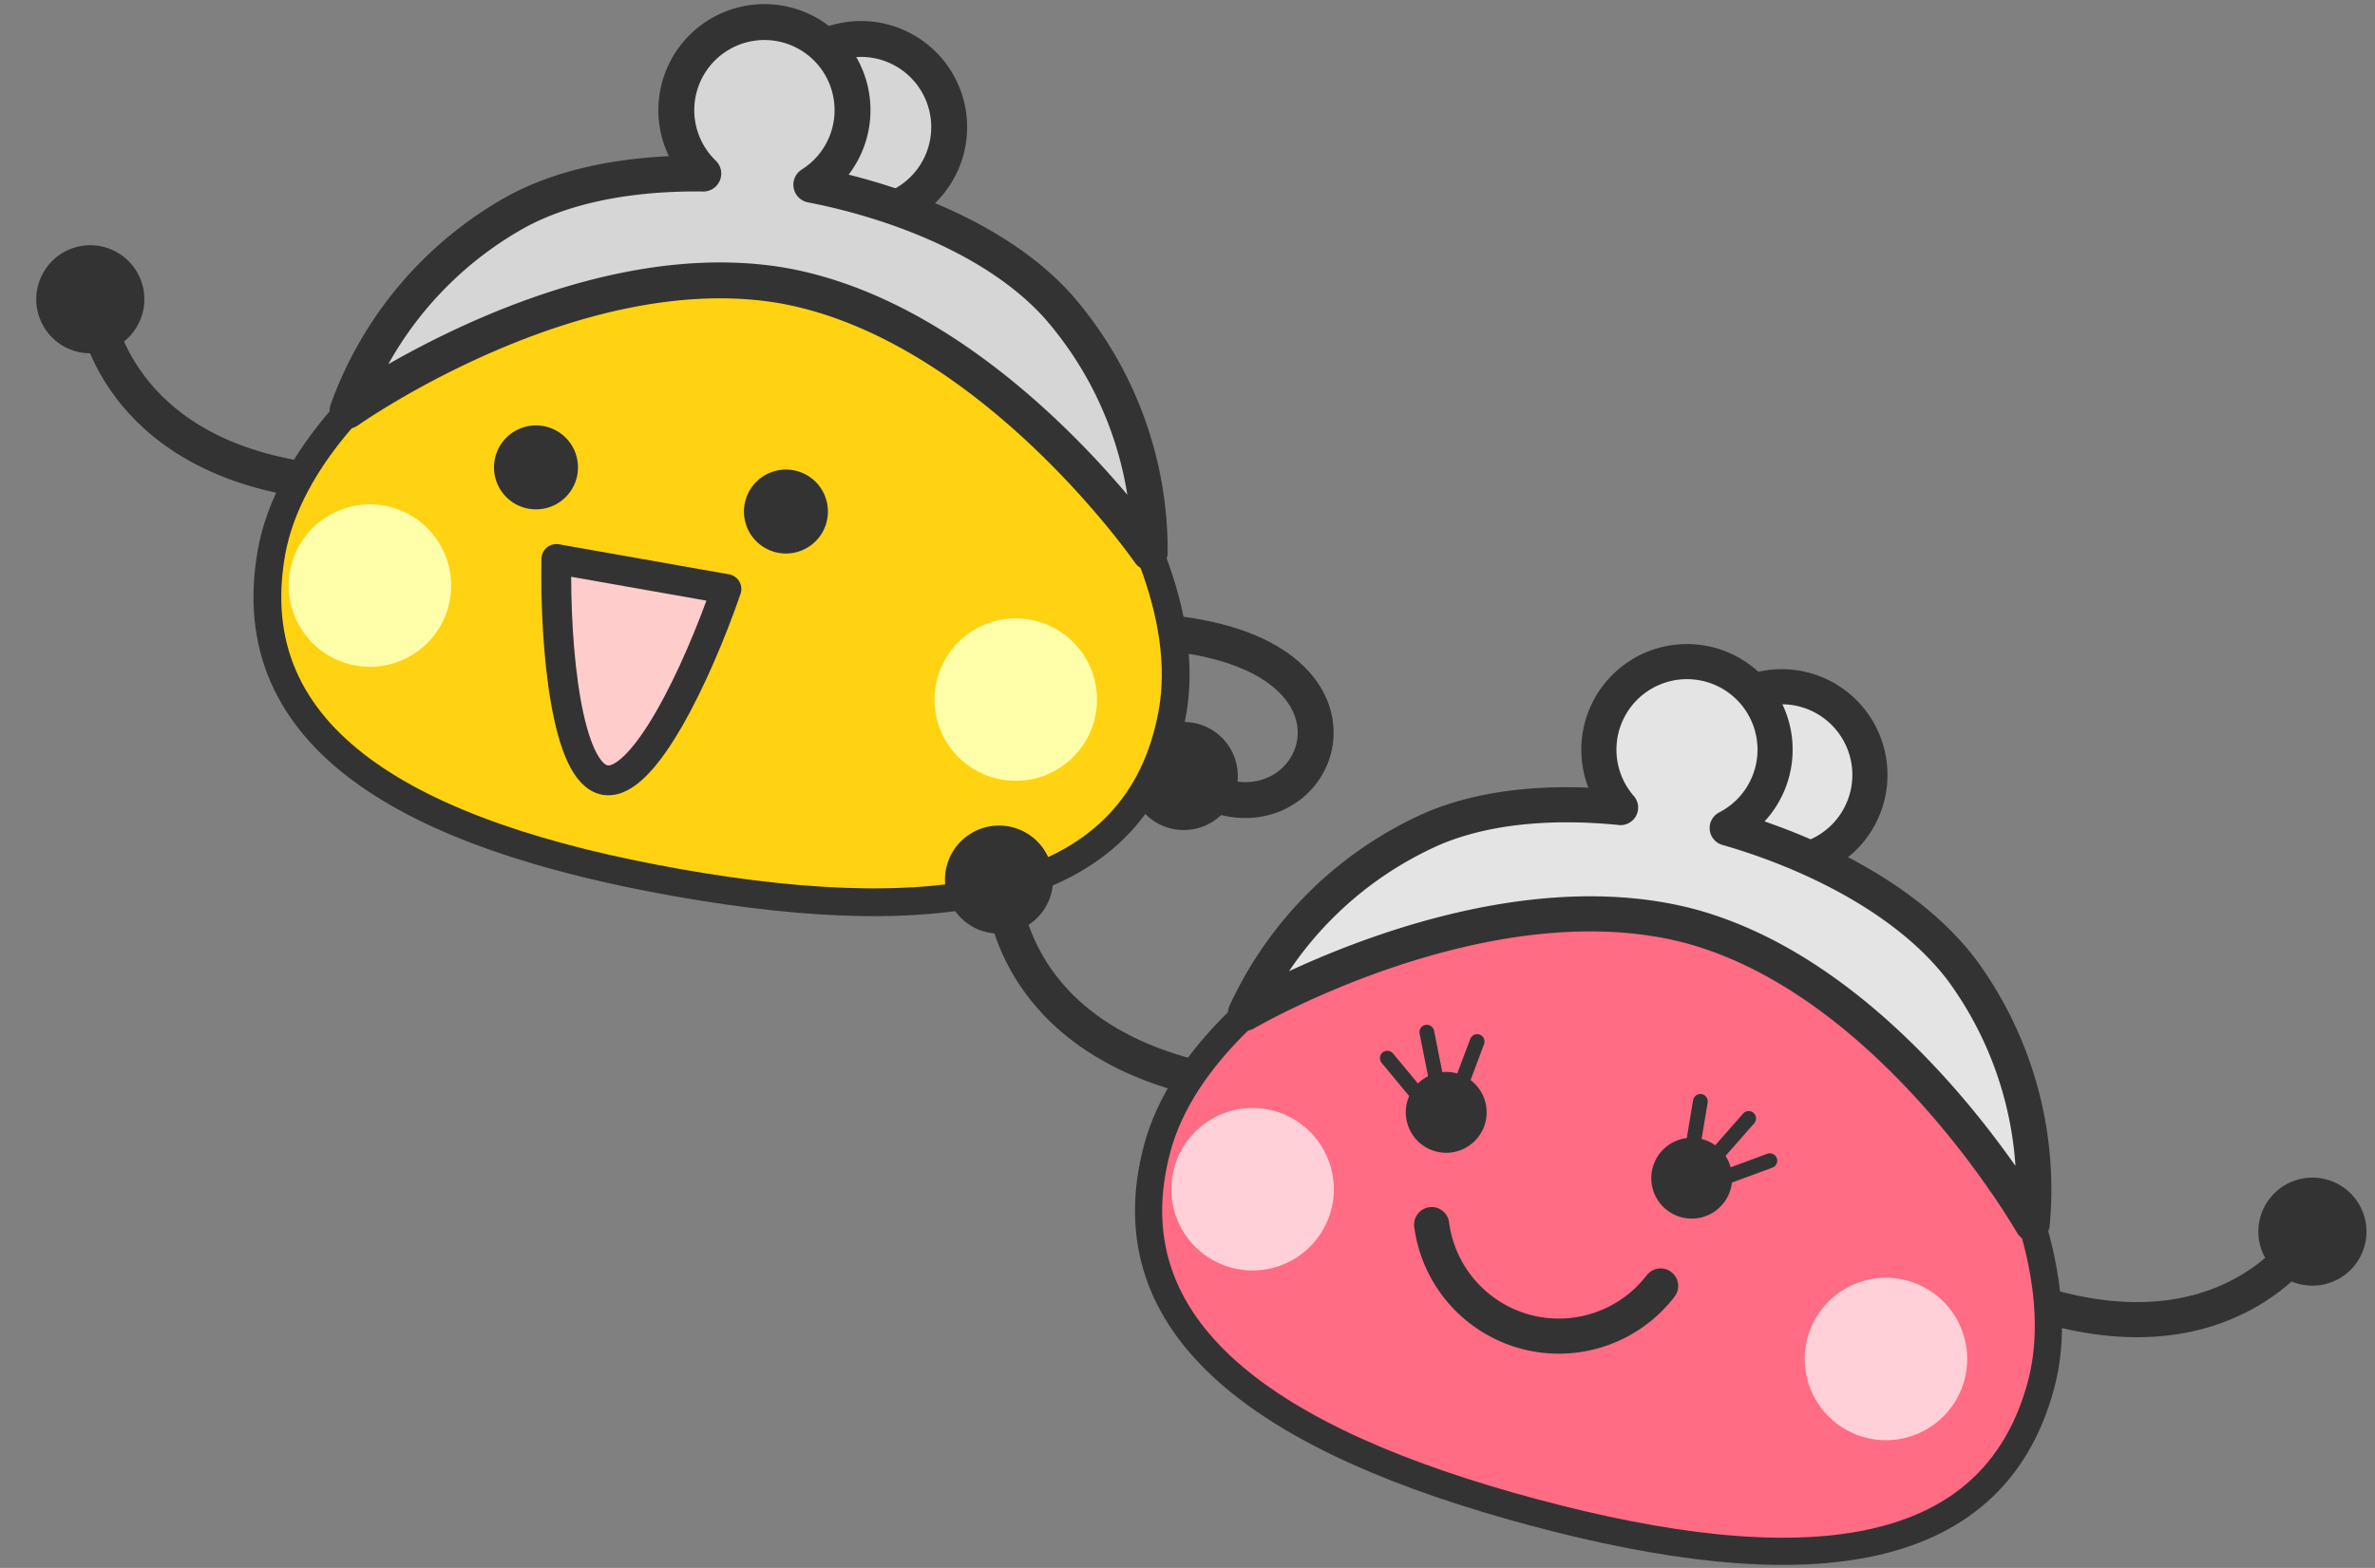
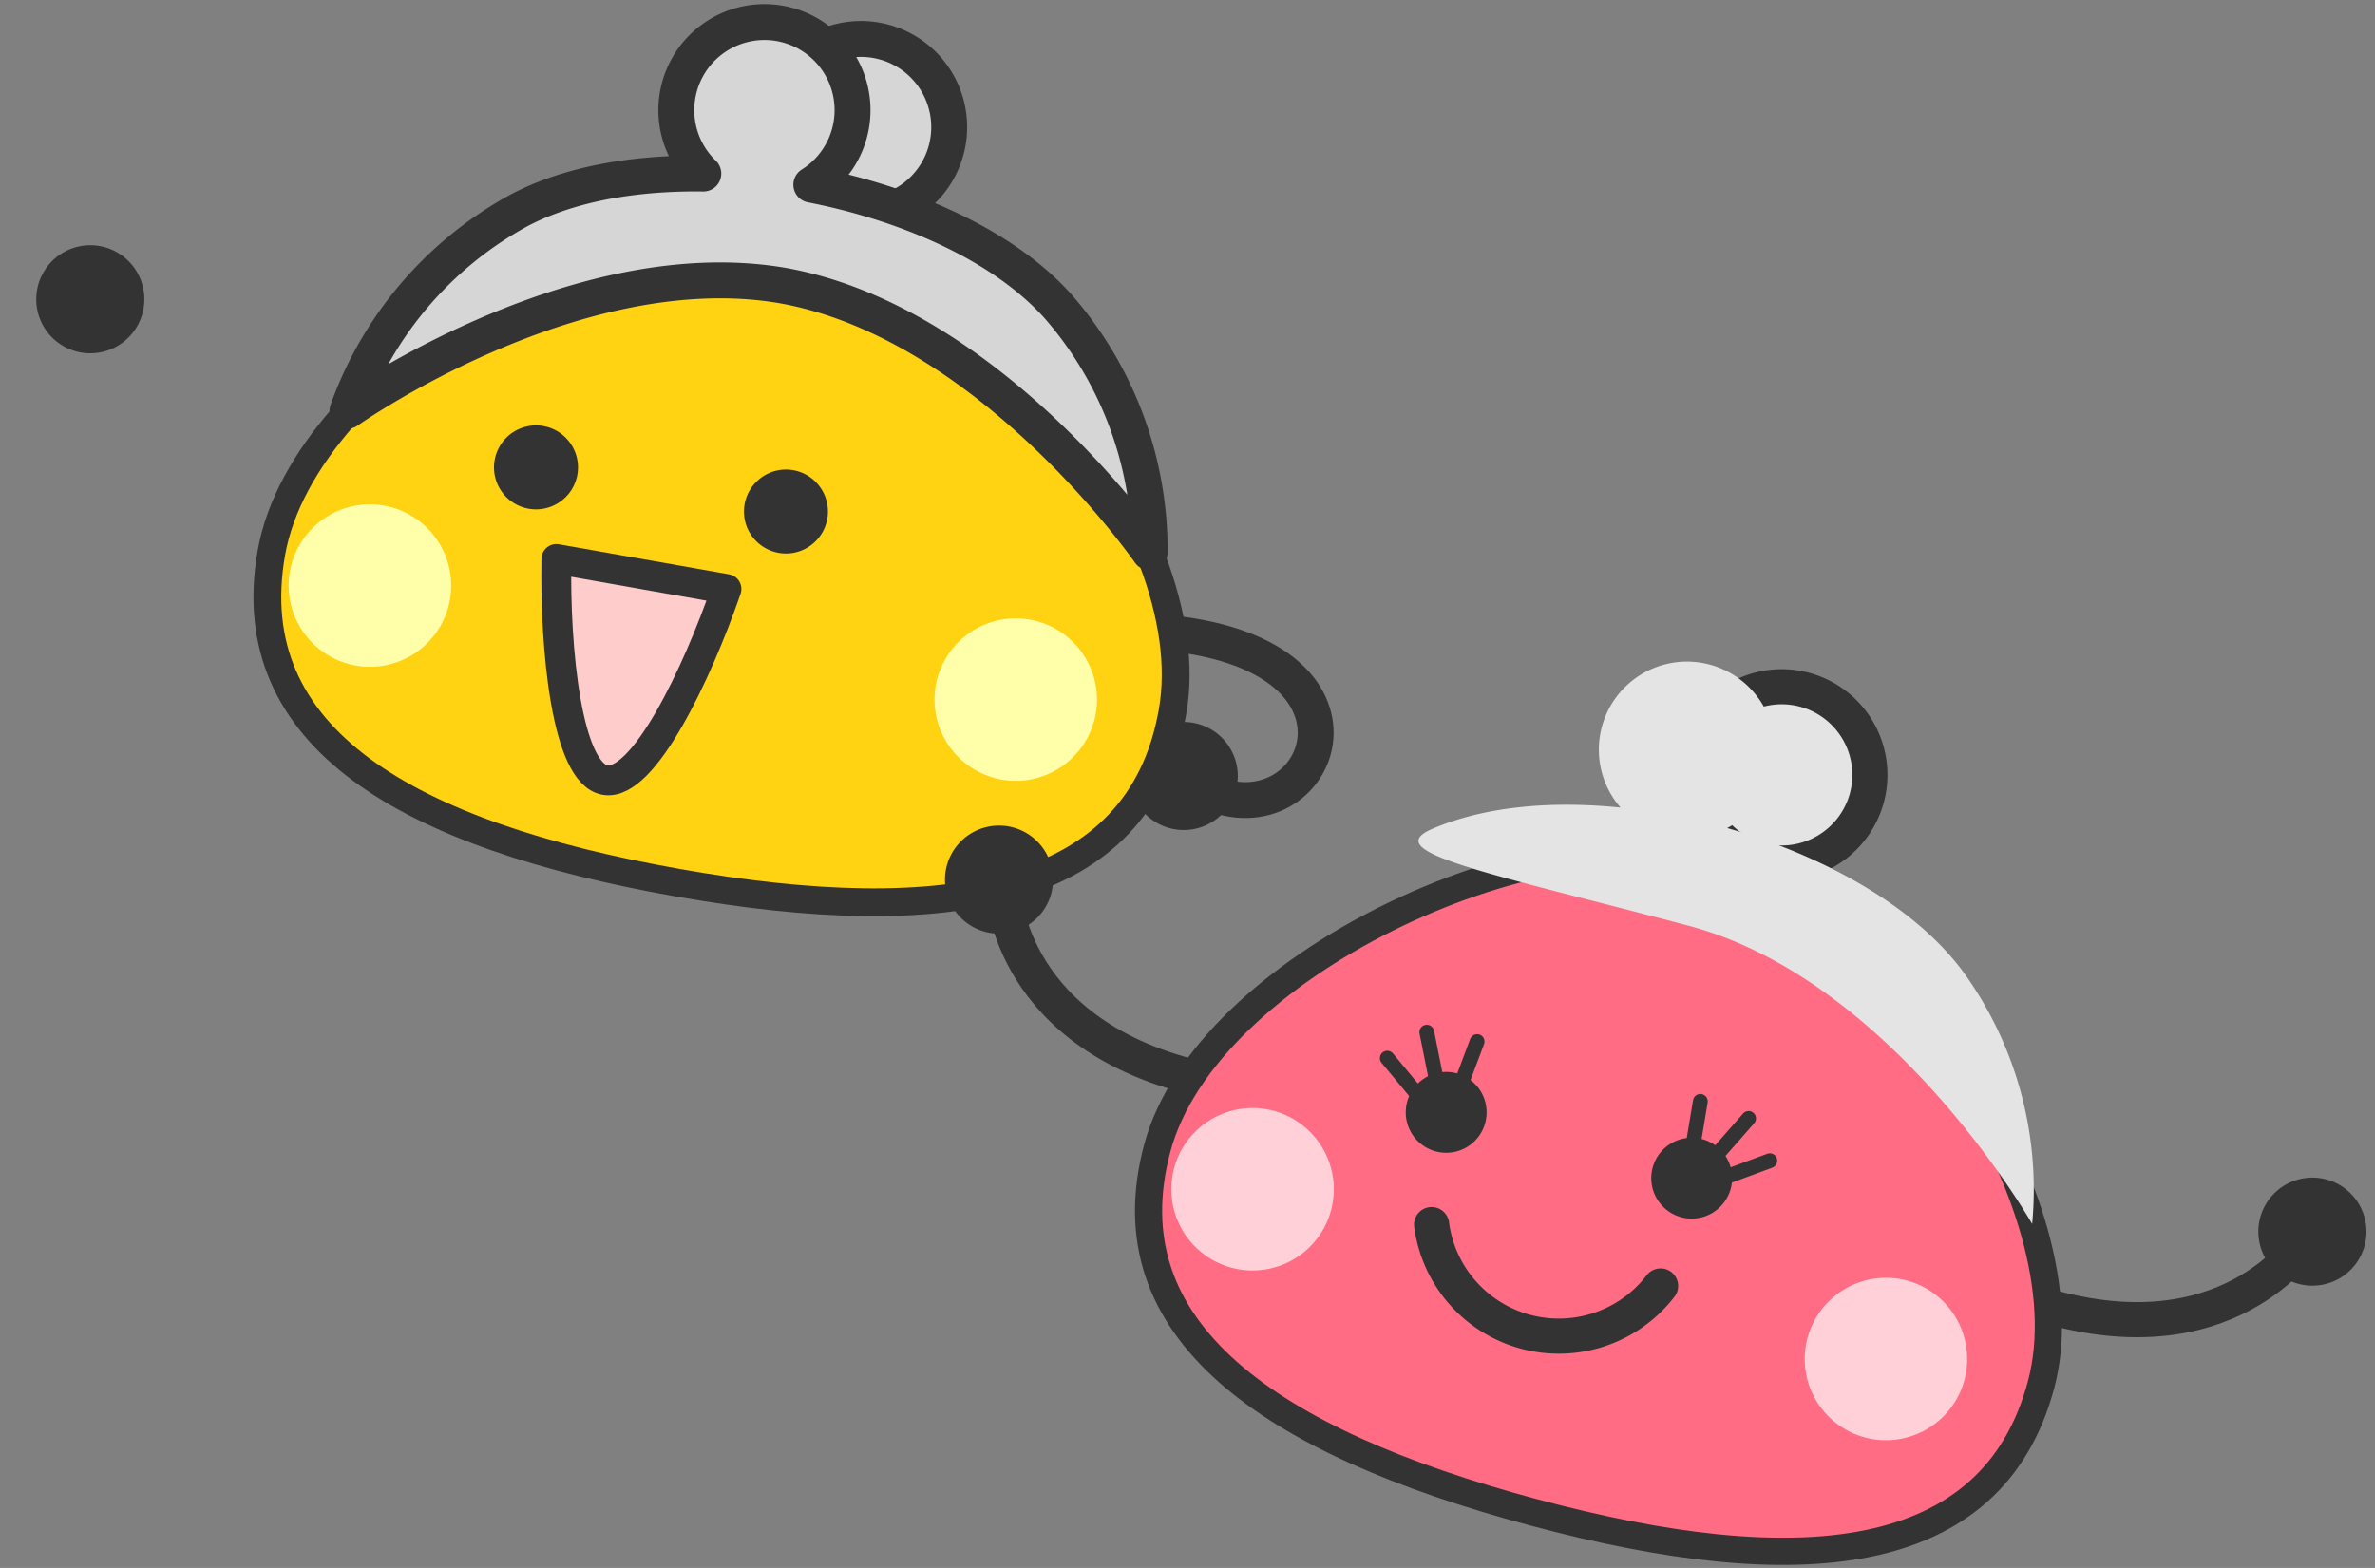
<svg xmlns="http://www.w3.org/2000/svg" width="265" height="175" viewBox="0 0 265 175">
  <rect x="0" y="0" width="265" height="175" fill="#808080" stroke="none" />
  <defs>
    <clipPath id="a">
      <rect width="265" height="175" transform="translate(1541 1716)" fill="none" />
    </clipPath>
  </defs>
  <g transform="translate(-1541 -1716)" clip-path="url(#a)">
    <g transform="matrix(0.985, 0.174, -0.174, 0.985, 1552.743, 1705.301)">
      <g transform="translate(0 37.678)">
        <g transform="translate(129.371 21.669)">
          <path d="M0,6.031A6.029,6.029,0,1,0,6.031,0,6.03,6.03,0,0,0,0,6.031Z" transform="translate(0 9.497)" fill="#333" />
          <path d="M0,.044c25.033-1.175,18.866,21.517,4.866,16.29M0,.044" transform="translate(2.715)" fill="none" stroke="#333" stroke-linecap="round" stroke-linejoin="round" stroke-width="4.005" />
        </g>
        <g transform="translate(0)">
-           <path d="M25.331,15.078C4.225,15.078,0,0,0,0M25.331,15.078" transform="translate(6.632 6.635)" fill="none" stroke="#333" stroke-linecap="round" stroke-linejoin="round" stroke-width="4.005" />
          <path d="M0,6.031A6.029,6.029,0,1,0,6.028,0,6.032,6.032,0,0,0,0,6.031Z" transform="translate(0)" fill="#333" />
        </g>
      </g>
      <path d="M102.077,46.855c0,21.1-20.639,28.377-51.042,28.377S0,67.955,0,46.855,31.268,0,51.035,0c20.374,0,51.042,25.751,51.042,46.855Z" transform="translate(30.843 21.187)" fill="#ffd212" stroke="#333" stroke-linecap="round" stroke-linejoin="round" stroke-width="3.1" />
      <g transform="translate(36.448)">
        <path d="M19.674,9.836A9.837,9.837,0,1,1,9.835,0a9.838,9.838,0,0,1,9.839,9.836Z" transform="translate(41.064)" fill="#d6d6d6" />
        <path d="M19.674,9.836A9.837,9.837,0,1,1,9.835,0a9.838,9.838,0,0,1,9.839,9.836Z" transform="translate(41.064)" fill="none" stroke="#333" stroke-linecap="round" stroke-linejoin="round" stroke-width="4.005" />
        <path d="M76.041,25.717c-7.556-5.939-19.2-8.408-29.482-8.587A9.828,9.828,0,1,0,34.477,18c-7.3,1.188-14.448,3.629-19.65,7.716A41.37,41.37,0,0,0,0,50.965s21.872-22.125,45.43-22.2c23.568.075,45.438,22.2,45.438,22.2A41.351,41.351,0,0,0,76.041,25.717Z" fill="#d6d6d6" />
        <path d="M76.041,25.717c-7.556-5.939-19.2-8.408-29.482-8.587A9.828,9.828,0,1,0,34.477,18c-7.3,1.188-14.448,3.629-19.65,7.716A41.37,41.37,0,0,0,0,50.965s21.872-22.125,45.43-22.2c23.568.075,45.438,22.2,45.438,22.2A41.351,41.351,0,0,0,76.041,25.717Z" fill="none" stroke="#333" stroke-linecap="round" stroke-linejoin="round" stroke-width="4.005" />
      </g>
      <g transform="translate(33.239 60.676)">
        <path d="M18.128,9.064A9.064,9.064,0,1,1,9.061,0a9.068,9.068,0,0,1,9.067,9.064Z" fill="#ffffa9" />
        <path d="M18.123,9.064A9.062,9.062,0,1,1,9.062,0a9.064,9.064,0,0,1,9.061,9.064Z" transform="translate(73.161)" fill="#ffffa9" />
      </g>
      <g transform="translate(53.567 48.848)">
        <path d="M9.368,4.683A4.684,4.684,0,1,1,4.684,0,4.685,4.685,0,0,1,9.368,4.683Z" transform="translate(28.314)" fill="#333" />
        <path d="M9.368,4.683A4.684,4.684,0,1,1,4.685,0,4.685,4.685,0,0,1,9.368,4.683Z" fill="#333" />
      </g>
      <path d="M0,0C1.57,9.907,5.29,23.349,9.635,23.349S17.687,9.9,19.263,0Z" transform="translate(62.268 63.202)" fill="#fcc" stroke="#333" stroke-linecap="round" stroke-linejoin="round" stroke-width="3.331" />
    </g>
    <g transform="matrix(0.966, 0.259, -0.259, 0.966, 1657.975, 1770.359)">
      <g transform="translate(0 37.709)">
        <g transform="translate(132.088)">
          <path d="M0,6.034A6.03,6.03,0,1,0,6.031,0,6.033,6.033,0,0,0,0,6.034Z" transform="translate(19.616)" fill="#333" />
          <path d="M0,15.088C21.1,15.088,25.328,0,25.328,0M0,15.088" transform="translate(0 6.64)" fill="none" stroke="#333" stroke-linecap="round" stroke-linejoin="round" stroke-width="3.918" />
        </g>
        <path d="M25.33,15.088C4.225,15.088,0,0,0,0M25.33,15.088" transform="translate(6.632 6.64)" fill="none" stroke="#333" stroke-linecap="round" stroke-linejoin="round" stroke-width="3.918" />
        <path d="M0,6.034A6.029,6.029,0,1,0,6.026,0,6.033,6.033,0,0,0,0,6.034Z" fill="#333" />
      </g>
      <path d="M102.077,46.893c0,21.116-20.638,28.4-51.043,28.4S0,68.009,0,46.893,31.267,0,51.034,0c20.375,0,51.043,25.772,51.043,46.893Z" transform="translate(30.843 21.204)" fill="#ff6c84" stroke="#333" stroke-linecap="round" stroke-linejoin="round" stroke-width="3.032" />
      <g transform="translate(36.446)">
        <path d="M19.675,9.844A9.837,9.837,0,1,1,9.835,0a9.842,9.842,0,0,1,9.84,9.844Z" transform="translate(41.065)" fill="#e4e4e5" />
        <path d="M19.675,9.844A9.837,9.837,0,1,1,9.835,0a9.842,9.842,0,0,1,9.84,9.844Z" transform="translate(41.065)" fill="none" stroke="#333" stroke-linecap="round" stroke-linejoin="round" stroke-width="3.918" />
-         <path d="M76.043,25.737c-7.556-5.944-19.2-8.413-29.482-8.594a9.829,9.829,0,1,0-12.083.873c-7.3,1.188-14.447,3.631-19.65,7.721A41.435,41.435,0,0,0,0,51.005S21.874,28.863,45.431,28.787C69,28.863,90.868,51.005,90.868,51.005A41.386,41.386,0,0,0,76.043,25.737Z" fill="#e4e4e5" />
-         <path d="M76.043,25.737c-7.556-5.944-19.2-8.413-29.482-8.594a9.829,9.829,0,1,0-12.083.873c-7.3,1.188-14.447,3.631-19.65,7.721A41.435,41.435,0,0,0,0,51.005S21.874,28.863,45.431,28.787C69,28.863,90.868,51.005,90.868,51.005A41.386,41.386,0,0,0,76.043,25.737Z" fill="none" stroke="#333" stroke-linecap="round" stroke-linejoin="round" stroke-width="3.918" />
+         <path d="M76.043,25.737c-7.556-5.944-19.2-8.413-29.482-8.594a9.829,9.829,0,1,0-12.083.873c-7.3,1.188-14.447,3.631-19.65,7.721S21.874,28.863,45.431,28.787C69,28.863,90.868,51.005,90.868,51.005A41.386,41.386,0,0,0,76.043,25.737Z" fill="#e4e4e5" />
      </g>
      <g transform="translate(33.239 60.725)">
        <path d="M18.128,9.07A9.064,9.064,0,1,1,9.062,0a9.073,9.073,0,0,1,9.066,9.07Z" fill="#ffd0d8" />
        <path d="M18.126,9.07A9.063,9.063,0,1,1,9.064,0a9.07,9.07,0,0,1,9.062,9.07Z" transform="translate(73.159)" fill="#ffd0d8" />
      </g>
      <path d="M0,0A14.322,14.322,0,0,0,13.224,8.837,14.324,14.324,0,0,0,26.449,0M0,0" transform="translate(62.618 68.427)" fill="none" stroke="#333" stroke-linecap="round" stroke-linejoin="round" stroke-width="3.918" />
      <g transform="translate(53.029 47.381)">
        <g transform="translate(31.762)">
          <g transform="translate(3.224)">
            <path d="M0,6.579,3.25,0M0,6.579" transform="translate(2.445 0.442)" fill="none" stroke="#333" stroke-linecap="round" stroke-linejoin="round" stroke-width="1.647" />
            <path d="M0,4.3,6.073,0M0,4.3" transform="translate(3.13 4.386)" fill="none" stroke="#333" stroke-linecap="round" stroke-linejoin="round" stroke-width="1.647" />
            <path d="M.666,6.844,0,0M.666,6.844" fill="none" stroke="#333" stroke-linecap="round" stroke-linejoin="round" stroke-width="1.647" />
          </g>
          <path d="M0,4.52A4.511,4.511,0,1,0,4.508,0,4.511,4.511,0,0,0,0,4.52Z" transform="translate(0 4.016)" fill="#333" />
        </g>
        <path d="M0,0,3.25,6.579m0,0" transform="translate(3.507 0.442)" fill="none" stroke="#333" stroke-linecap="round" stroke-linejoin="round" stroke-width="1.647" />
        <path d="M0,0,6.072,4.3m0,0" transform="translate(0 4.386)" fill="none" stroke="#333" stroke-linecap="round" stroke-linejoin="round" stroke-width="1.647" />
        <path d="M.668,0,0,6.844m0,0" transform="translate(8.535)" fill="none" stroke="#333" stroke-linecap="round" stroke-linejoin="round" stroke-width="1.647" />
        <path d="M9.021,4.52A4.511,4.511,0,1,1,4.513,0,4.511,4.511,0,0,1,9.021,4.52Z" transform="translate(3.405 4.016)" fill="#333" />
      </g>
    </g>
  </g>
</svg>